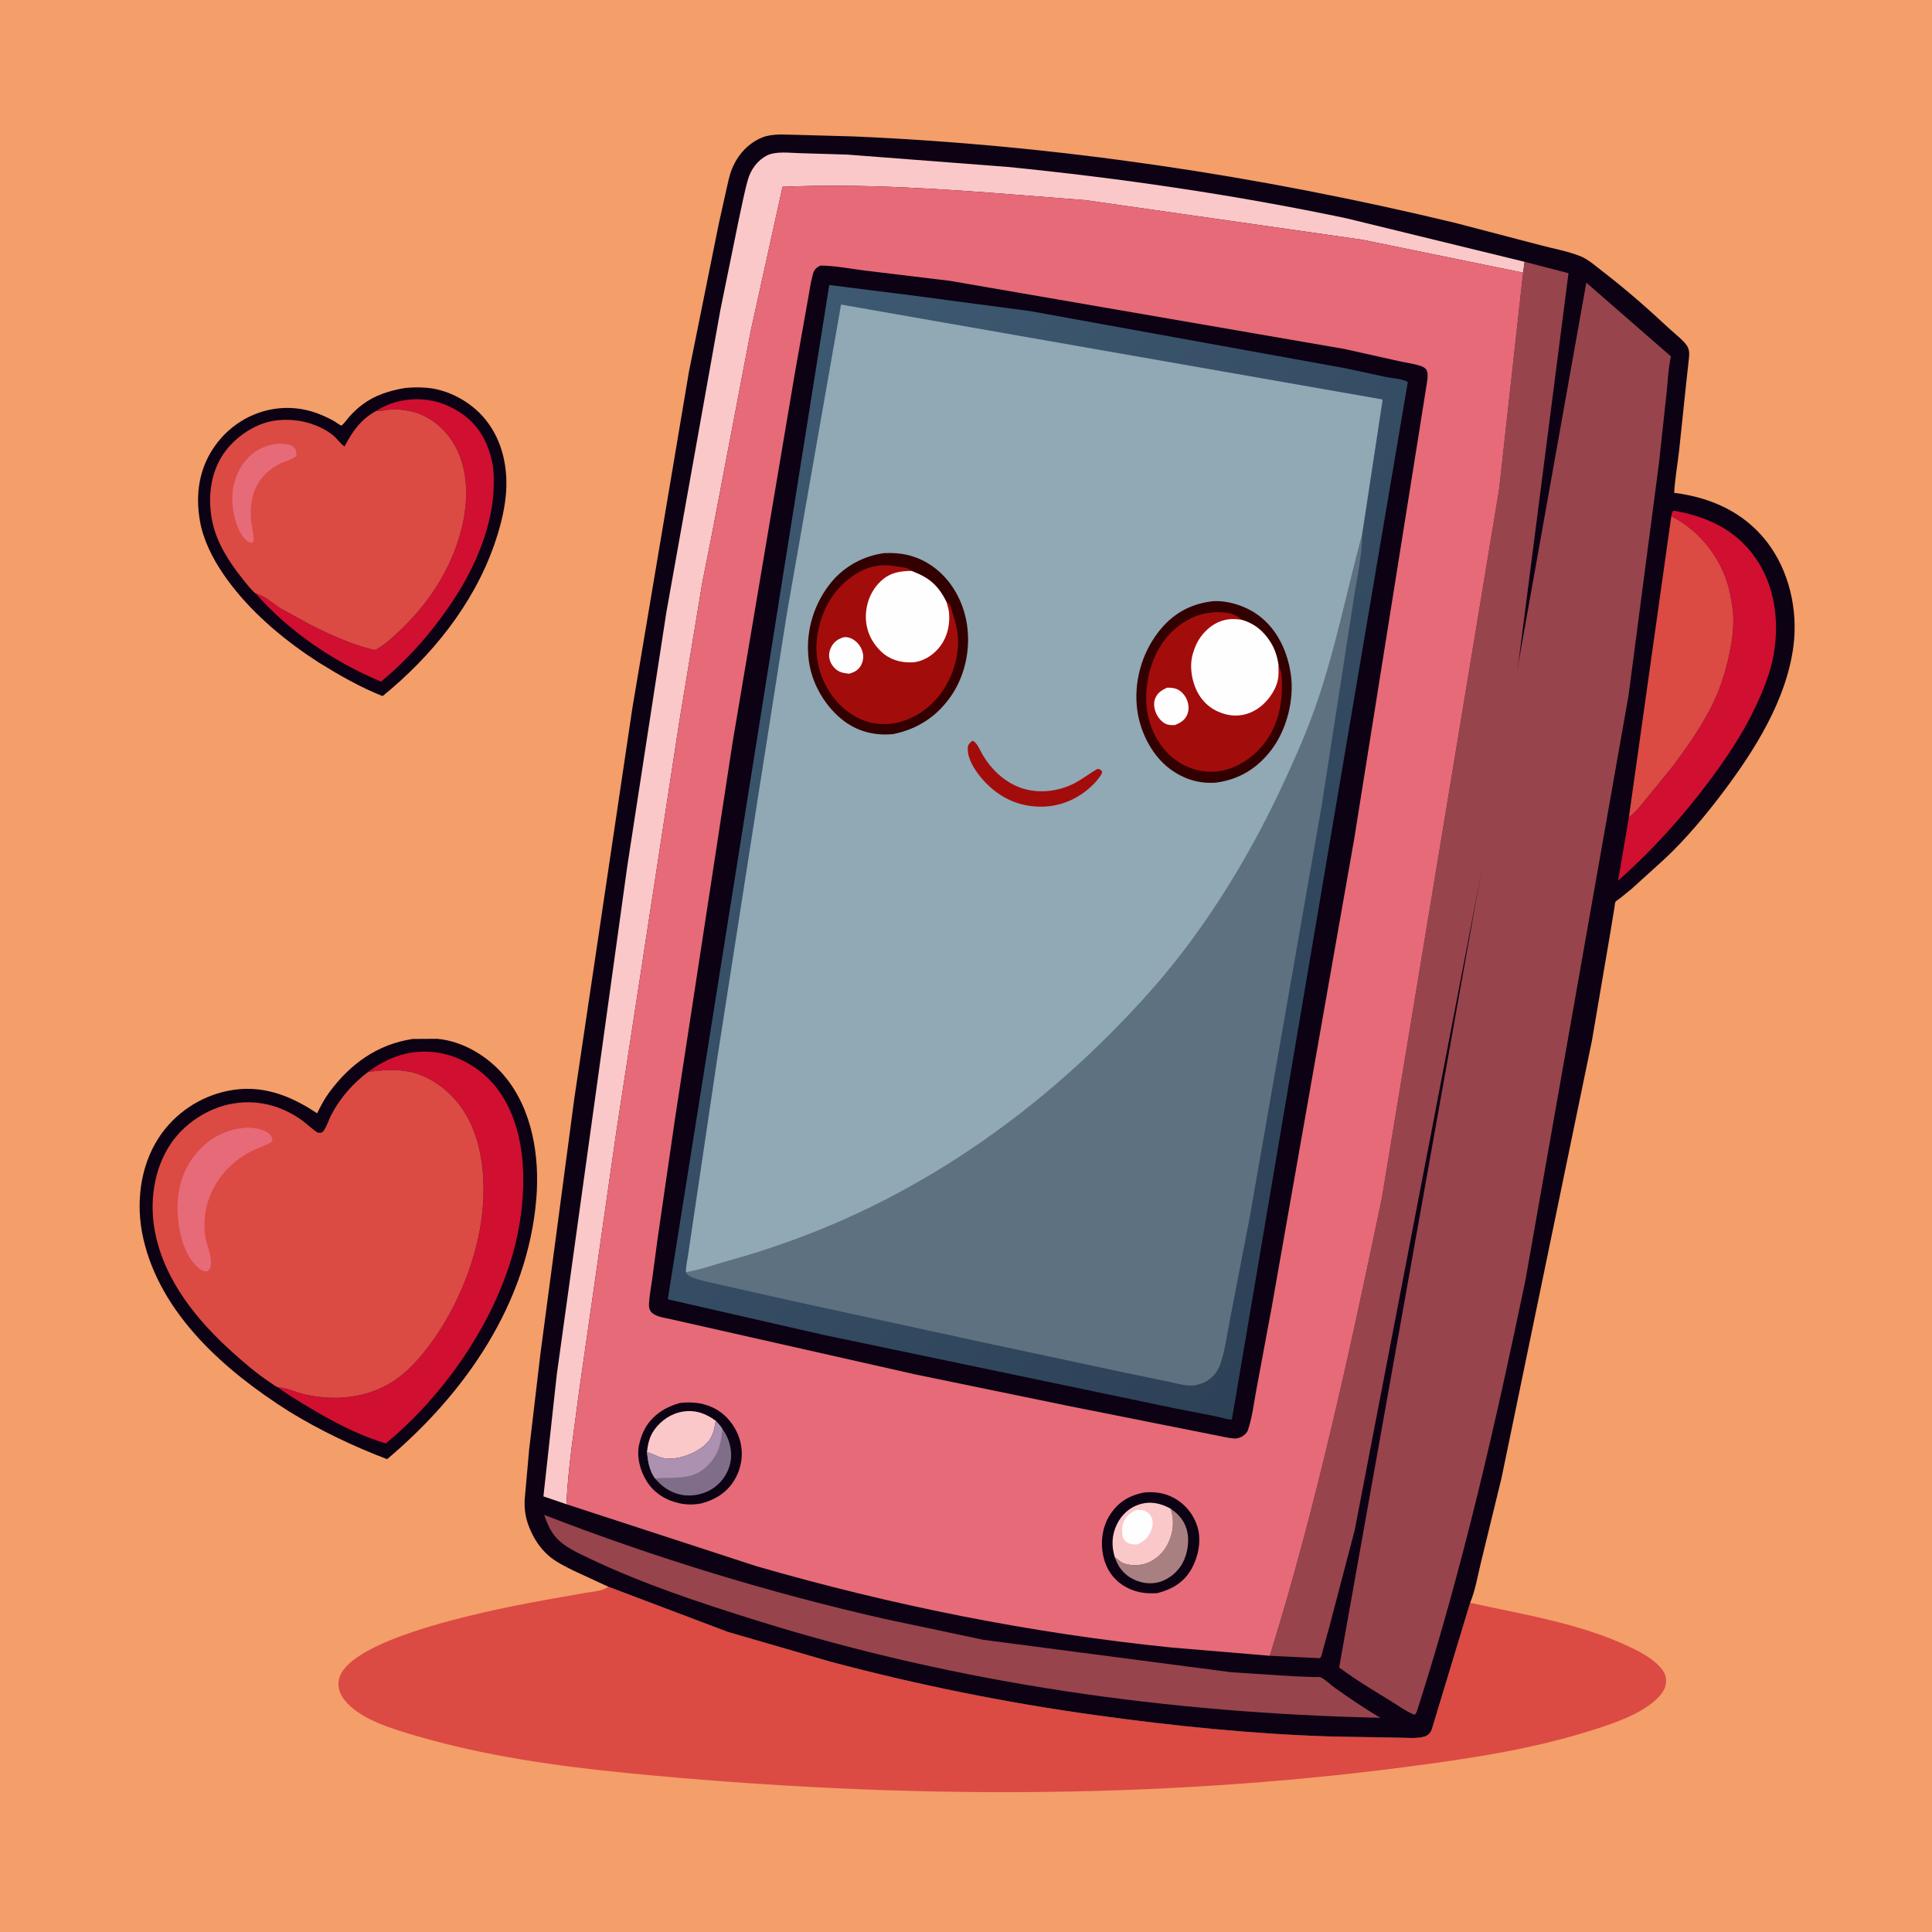
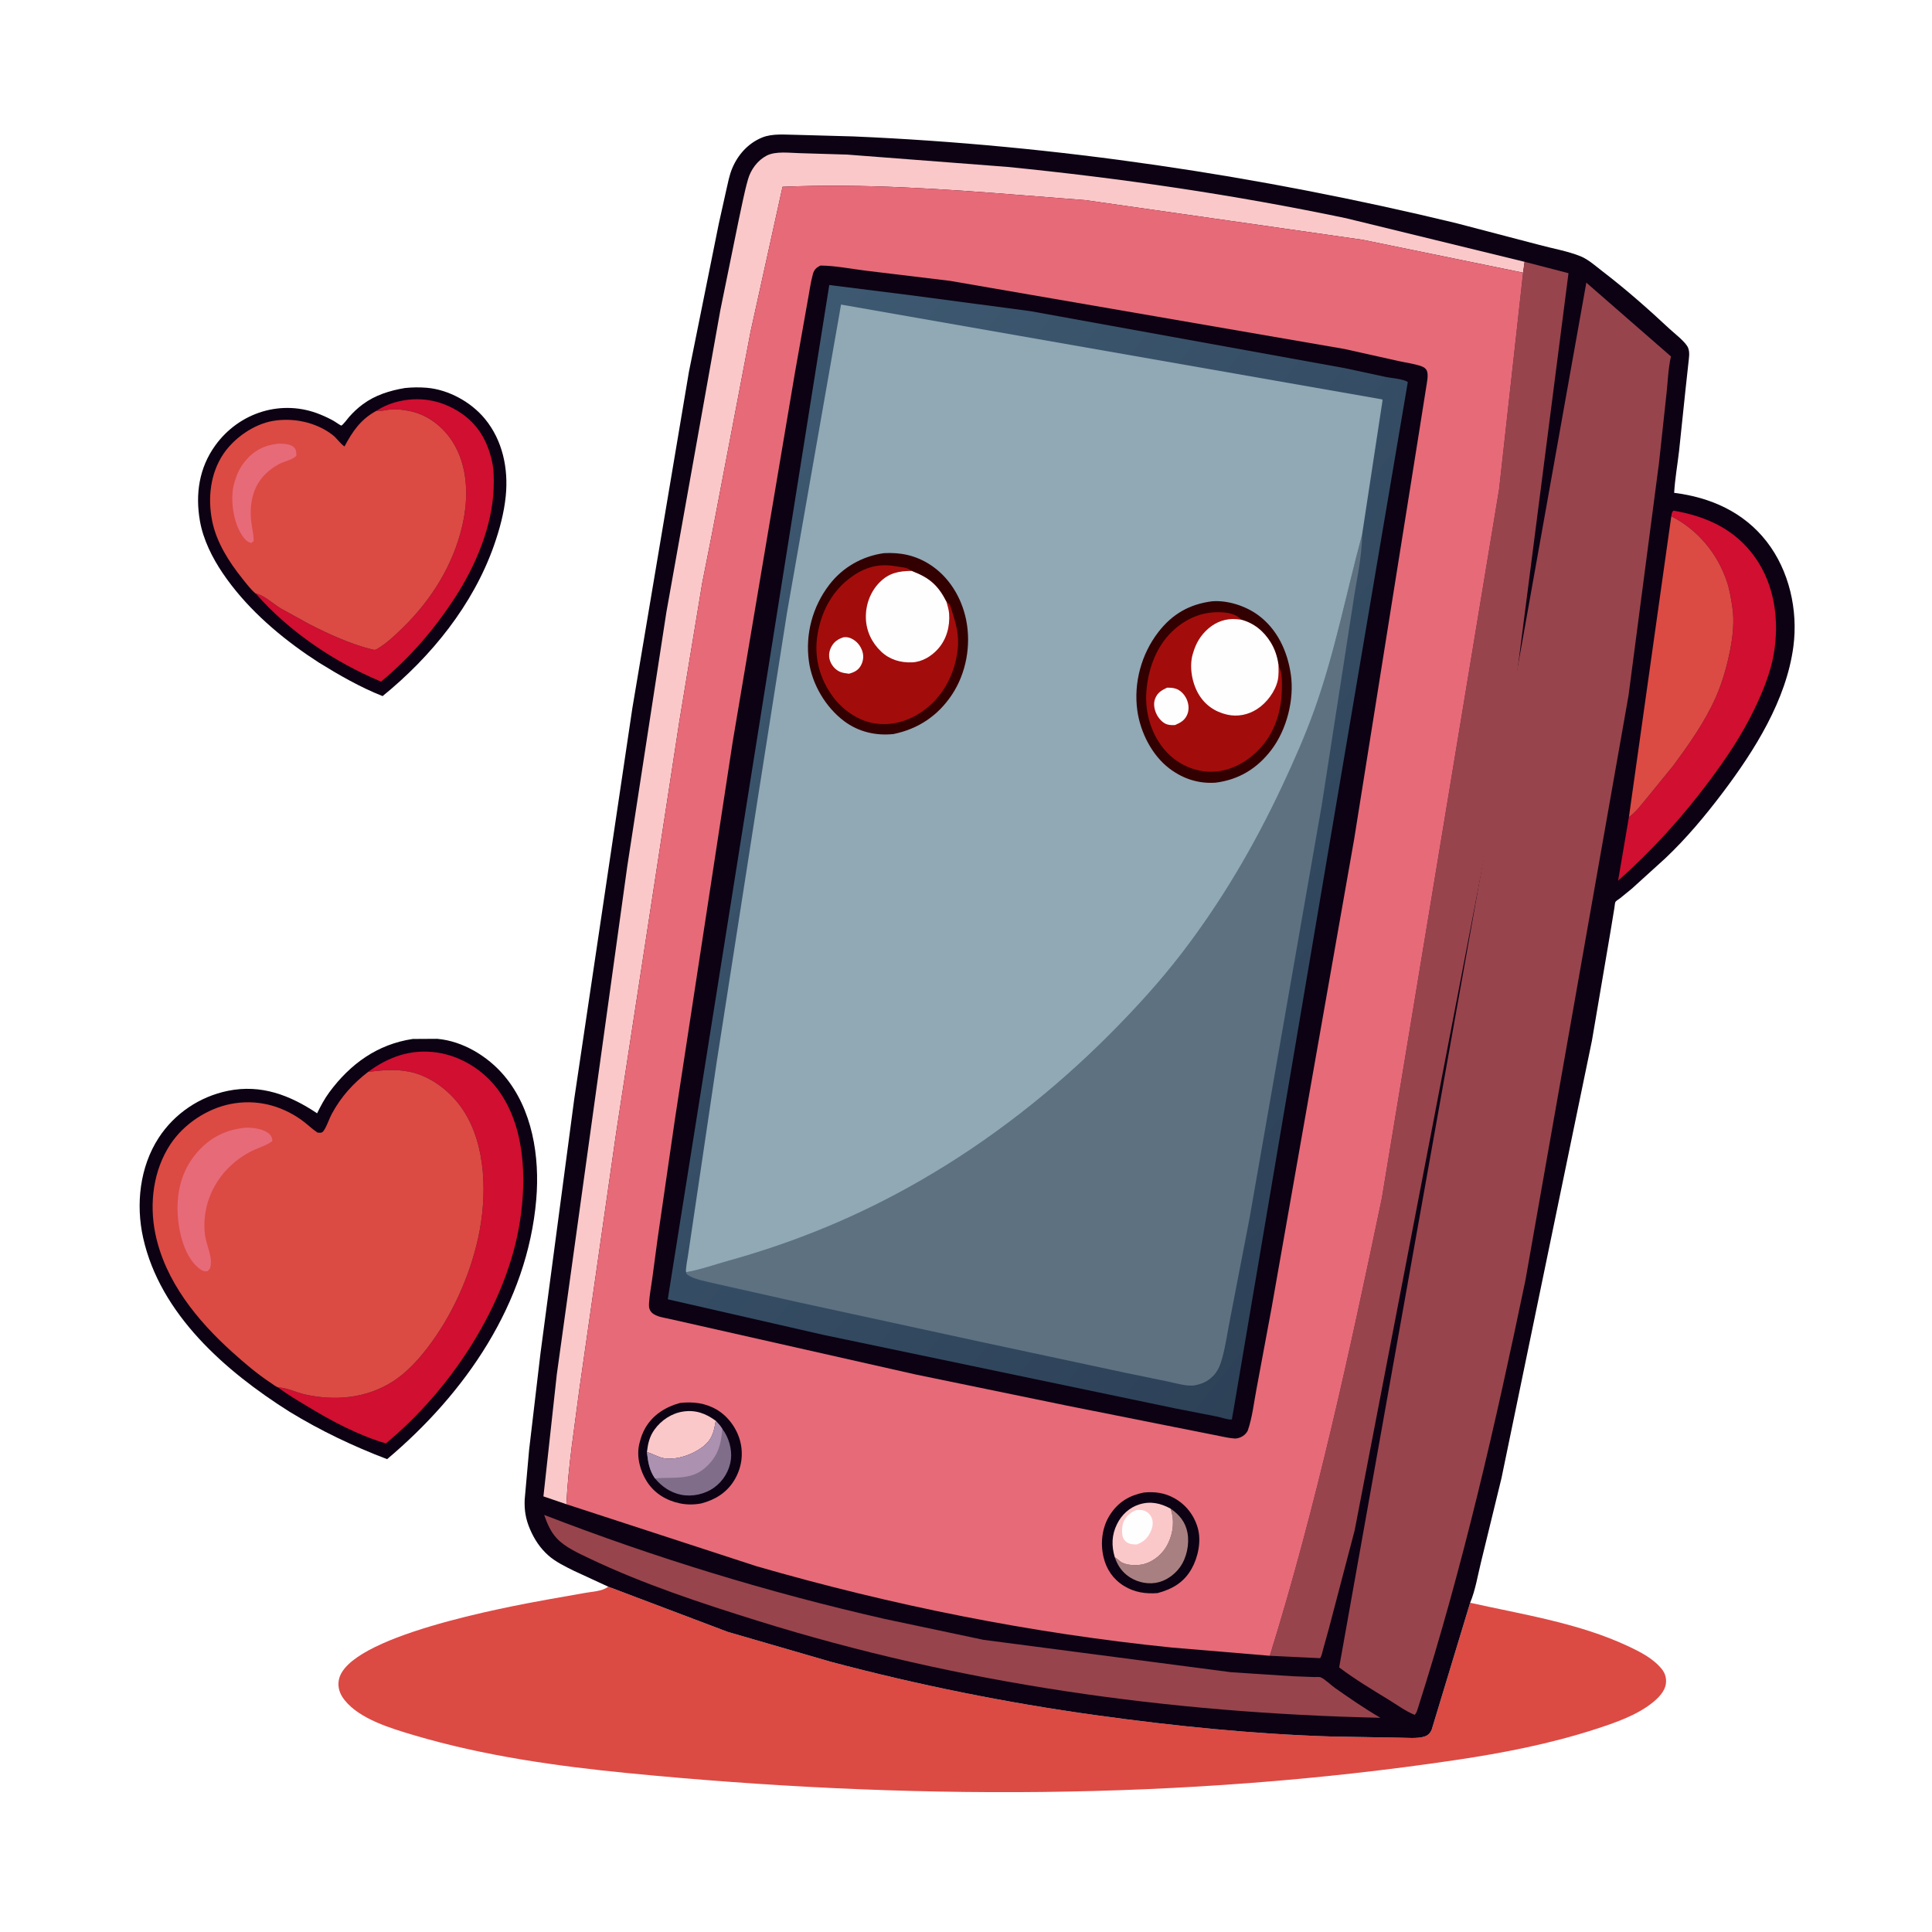
<svg xmlns="http://www.w3.org/2000/svg" version="1.1" style="display: block;" viewBox="0 0 2048 2048" width="1024" height="1024">
  <defs>
    <linearGradient id="Gradient1" gradientUnits="userSpaceOnUse" x1="1522.28" y1="1230.86" x2="679.83" y2="552.641">
      <stop class="stop0" offset="0" stop-opacity="1" stop-color="rgb(45,65,87)" />
      <stop class="stop1" offset="1" stop-opacity="1" stop-color="rgb(61,89,113)" />
    </linearGradient>
  </defs>
-   <path transform="translate(0,0)" fill="rgb(244,158,106)" d="M -0 -0 L 2048 0 L 2048 2048 L -0 2048 L -0 -0 z" />
  <path transform="translate(0,0)" fill="rgb(12,2,19)" d="M 429.215 411.321 C 436.89 410.53 444.492 410.41 452.191 411.038 C 475.398 412.931 499.227 426.078 513.969 443.926 C 532.867 466.805 539.025 496.809 536.123 525.814 C 534.334 543.694 529.616 561.152 523.686 578.062 C 501.567 641.143 457.094 696.079 405.572 737.898 C 381.765 728.48 359.279 715.533 337.574 702.083 L 325.317 693.912 C 291.351 670.434 259.556 642.12 236.25 607.828 C 225.097 591.419 215.346 571.925 211.916 552.198 C 206.972 523.77 211.018 496.03 228.149 472.251 C 253.566 436.969 298.925 422.672 339.575 439.4 C 344.787 441.545 349.885 443.888 354.722 446.791 C 355.491 447.252 361.289 451.179 361.708 451.134 C 363.234 450.971 368.536 443.722 370.06 441.996 C 374.445 437.032 379.307 432.442 384.644 428.507 C 397.919 418.722 413.171 414.022 429.215 411.321 z" />
  <path transform="translate(0,0)" fill="rgb(208,15,49)" d="M 398.994 435.487 C 407.075 430.194 415.925 426.79 425.375 424.881 C 447.883 420.334 469.611 425.078 488.578 437.811 C 507.019 450.192 516.783 467.743 521.548 488.957 C 523.612 498.146 523.622 508.216 523.288 517.614 C 521.857 557.824 504.256 599.651 482.569 633.056 C 460.559 666.959 435.072 696.728 403.926 722.54 C 354.551 701.998 306.414 669.594 271.136 629.221 C 279.223 630.391 290.26 640.561 297.435 644.848 L 327.937 661.67 C 348.808 672.314 371.509 682.764 394.322 688.394 C 398.113 689.33 398.118 688.903 401.465 686.851 C 410.482 681.322 418.94 673.253 426.508 665.909 C 457.184 636.14 480.418 598.992 490.085 557.084 C 496.859 527.718 496.351 494.288 479.632 468.073 C 469.778 452.621 453.842 440.021 435.699 436.054 L 434 435.697 C 427.406 434.252 420.763 433.609 414 434.087 C 409.634 434.396 405.419 435.713 401.022 435.582 L 398.994 435.487 z" />
  <path transform="translate(0,0)" fill="rgb(220,74,68)" d="M 398.994 435.487 L 401.022 435.582 C 405.419 435.713 409.634 434.396 414 434.087 C 420.763 433.609 427.406 434.252 434 435.697 L 435.699 436.054 C 453.842 440.021 469.778 452.621 479.632 468.073 C 496.351 494.288 496.859 527.718 490.085 557.084 C 480.418 598.992 457.184 636.14 426.508 665.909 C 418.94 673.253 410.482 681.322 401.465 686.851 C 398.118 688.903 398.113 689.33 394.322 688.394 C 371.509 682.764 348.808 672.314 327.937 661.67 L 297.435 644.848 C 290.26 640.561 279.223 630.391 271.136 629.221 L 270.666 628.924 C 265.679 624.667 261.084 618.57 256.983 613.452 C 242.731 595.661 229.371 574.809 224.882 552.11 C 220.11 527.976 222.89 501.822 236.861 481.128 C 248.182 464.36 268.778 449.87 288.807 446.292 C 310.495 442.419 334.857 447.418 352.482 460.99 C 357.148 464.583 360.364 469.949 365.167 473.28 C 373.902 456.926 382.373 444.536 398.994 435.487 z" />
  <path transform="translate(0,0)" fill="rgb(231,106,120)" d="M 294.536 470.358 C 299.672 470.219 307.585 470.344 311.5 474.093 C 314.303 476.777 313.967 479.442 314.178 483 C 310.661 487.303 300.781 489.177 295.5 492.067 C 290.301 494.913 285.071 498.725 280.896 502.975 C 267.574 516.534 264.282 534.795 266.348 553.156 C 267.08 559.667 268.837 566.099 268.882 572.666 L 268.875 573.5 L 266.562 575.5 L 265.281 575.305 C 260.733 574.077 257.058 568.479 254.855 564.615 C 246.754 550.407 243.833 527.192 248.437 511.598 L 248.935 510 C 251.103 502.583 254.287 495.9 259.093 489.815 C 268.429 477.993 279.669 472.065 294.536 470.358 z" />
  <path transform="translate(0,0)" fill="rgb(12,2,19)" d="M 437.49 1101.34 L 463.5 1101.19 C 490.644 1103.58 516.971 1119.63 534.31 1140.09 C 564.462 1175.66 572.298 1226.25 568.458 1271.41 C 559.057 1381.98 493.202 1476.99 410.353 1546.77 C 374.27 1533.03 339.373 1516.4 306.45 1496.21 C 239.09 1453.62 169.883 1393.34 151.751 1312.22 C 143.81 1276.69 148.152 1236.96 168.251 1206.07 C 184.985 1180.36 211.603 1162.47 241.521 1156.34 C 276.675 1149.14 307.381 1160.88 336.14 1180.16 C 339.944 1172.41 343.986 1164.76 349.13 1157.8 C 371.441 1127.62 400.142 1106.97 437.49 1101.34 z" />
  <path transform="translate(0,0)" fill="rgb(208,15,49)" d="M 390.296 1136.2 C 411.997 1120.11 435.922 1111.73 463.196 1115.71 C 488.589 1119.41 512.511 1134.37 527.72 1154.88 C 556.542 1193.75 558.317 1248.51 551.193 1294.56 C 537.507 1383.05 477.719 1473.49 409.02 1530.06 C 379.813 1521.52 351.054 1506.18 325.13 1490.38 C 315.04 1484.23 304.196 1478.02 294.869 1470.76 C 303.854 1470.88 313.766 1476 322.738 1478.05 C 354.787 1485.35 388.425 1482.42 416.485 1464.4 C 430.862 1455.17 442.847 1442.12 453.194 1428.66 C 478.975 1395.12 497.863 1353.32 506.92 1312 C 516.318 1269.12 515.951 1214.44 490.816 1176.5 C 478.288 1157.59 457.079 1140.8 434.473 1136.18 C 418.447 1132.9 406.195 1134.41 390.296 1136.2 z" />
  <path transform="translate(0,0)" fill="rgb(220,74,68)" d="M 390.296 1136.2 C 406.195 1134.41 418.447 1132.9 434.473 1136.18 C 457.079 1140.8 478.288 1157.59 490.816 1176.5 C 515.951 1214.44 516.318 1269.12 506.92 1312 C 497.863 1353.32 478.975 1395.12 453.194 1428.66 C 442.847 1442.12 430.862 1455.17 416.485 1464.4 C 388.425 1482.42 354.787 1485.35 322.738 1478.05 C 313.766 1476 303.854 1470.88 294.869 1470.76 C 292.483 1470 289.133 1467.3 287 1465.9 C 272.435 1456.3 258.988 1444.79 246.047 1433.13 C 208.853 1399.62 174.93 1357.91 164.649 1307.68 C 158.107 1275.71 162.468 1240.36 180.736 1212.84 C 194.863 1191.56 219.365 1175.2 244.485 1170.27 C 271.039 1165.06 296.785 1171.27 318.903 1186.71 C 325.062 1191.01 330.281 1196.38 336.5 1200.56 C 339.674 1200.82 341.205 1201.37 343.201 1198.5 C 346.68 1193.51 348.763 1186.2 351.725 1180.72 C 361.457 1162.71 374.104 1148.6 390.296 1136.2 z" />
  <path transform="translate(0,0)" fill="rgb(231,106,120)" d="M 259.868 1195.39 C 268.001 1195.13 279.603 1196.54 285.729 1202.24 C 287.844 1204.2 288.65 1206.66 288.71 1209.5 C 283.585 1213.79 275.447 1216.14 269.378 1218.95 C 234.692 1235.03 212.689 1270.42 217.293 1308.93 C 218.629 1320.11 226.489 1333.93 222.5 1344.75 L 220.126 1347.5 C 216.531 1348.03 214.917 1347.36 211.984 1345.24 C 198.11 1335.2 191.556 1313.89 189.379 1297.63 C 185.887 1271.56 189.782 1245.46 206.564 1224.49 C 220.633 1206.91 237.697 1197.82 259.868 1195.39 z" />
  <path transform="translate(0,0)" fill="rgb(220,74,68)" d="M 644.729 1681.92 L 771.459 1729.87 L 880.32 1761.46 C 972.756 1786.05 1066.28 1804.91 1161 1818.07 C 1243.82 1829.58 1327.72 1838.16 1411.33 1840.77 L 1482.51 1842 C 1490.75 1841.99 1502.87 1843.36 1510.5 1840.64 C 1513.89 1839.42 1516.24 1836.9 1517.62 1833.64 L 1558.4 1698.98 C 1614.22 1711.44 1673.47 1720.48 1725.6 1744.91 C 1738.39 1750.91 1752.27 1757.86 1761.39 1769.05 C 1765.17 1773.69 1766.65 1778.86 1765.91 1784.82 C 1764.92 1792.79 1758.03 1799.76 1752.07 1804.6 C 1735.24 1818.29 1711.74 1826.33 1691.36 1832.93 C 1642.91 1848.62 1593.22 1858.27 1542.92 1865.74 C 1252.45 1908.89 957.823 1908.12 665.969 1879.62 C 590.339 1872.23 512.196 1861.17 439.232 1839.5 C 415.199 1832.36 381.349 1822.52 365.22 1802.09 C 360.431 1796.02 357.839 1789.31 359.054 1781.5 C 366.336 1734.68 538.146 1703.25 580.001 1695.65 L 620.69 1688.46 C 627.938 1687.18 637.843 1686.79 643.901 1682.54 L 644.729 1681.92 z" />
  <path transform="translate(0,0)" fill="rgb(12,2,19)" d="M 644.729 1681.92 L 608.094 1665 C 599.108 1660.51 589.018 1655.65 581.427 1648.97 C 572.614 1641.21 566.359 1631.66 561.778 1620.91 C 557.284 1610.37 555.729 1601.1 556.178 1589.69 L 560.907 1536.67 L 572.892 1434.85 L 608.707 1165.06 L 670.276 750.97 L 730.276 394.205 L 761.928 237.224 L 769.825 201.761 C 771.596 194.043 773.038 186.031 776.074 178.683 C 782.122 164.046 793.101 151.806 807.865 145.784 C 819.004 141.24 832.49 142.854 844.394 142.943 L 904.5 144.608 C 1119.41 153.809 1334.26 186.037 1543.24 236.453 L 1632.02 259.686 C 1646.11 263.48 1662.04 266.219 1675.5 271.674 C 1683.69 274.992 1691.65 282.207 1698.69 287.604 C 1723.69 306.776 1746.94 327.287 1769.95 348.772 C 1774.95 353.432 1787.01 362.58 1789.47 368.726 C 1791.46 373.723 1790.35 379.283 1789.82 384.471 L 1786.63 413.819 L 1779.89 478.053 C 1778.17 492.714 1775.53 507.708 1774.68 522.426 C 1813.18 527.241 1848.3 542.733 1872.63 573.944 C 1896.7 604.833 1906.11 646.765 1901.08 685.233 C 1893.63 742.083 1859.86 795.61 1826 840.434 C 1807.5 864.924 1787.56 888.792 1765.22 909.897 L 1729.7 942.121 L 1717.5 952.059 C 1716.29 953.013 1713.26 954.836 1712.45 956.003 C 1711.87 956.842 1711.55 961.058 1711.36 962.189 L 1707.22 987.359 L 1687.52 1103.12 L 1591.64 1566.87 L 1569.97 1655.78 C 1566.59 1669.41 1563.9 1686.06 1558.4 1698.98 L 1517.62 1833.64 C 1516.24 1836.9 1513.89 1839.42 1510.5 1840.64 C 1502.87 1843.36 1490.75 1841.99 1482.51 1842 L 1411.33 1840.77 C 1327.72 1838.16 1243.82 1829.58 1161 1818.07 C 1066.28 1804.91 972.756 1786.05 880.32 1761.46 L 771.459 1729.87 L 644.729 1681.92 z" />
  <path transform="translate(0,0)" fill="rgb(208,15,49)" d="M 1771.63 547.268 C 1772.15 544.67 1771.91 543.068 1774 541.301 C 1809.1 547.375 1839.46 561.092 1860.55 590.969 C 1881.39 620.486 1886.29 658.129 1880.29 693.164 C 1876.86 713.198 1868.48 733.6 1859.67 751.844 C 1846.4 779.314 1830.16 803.464 1811.98 827.855 C 1783.32 866.312 1751.1 901.768 1715.23 933.618 L 1726.71 866.126 C 1733.99 861.225 1739.91 852.844 1745.56 846.197 L 1773.26 812.202 C 1790.38 789.077 1807.39 765.131 1819.01 738.682 C 1826.05 722.661 1830.9 705.143 1834.23 688 C 1836.96 673.945 1838.58 657.768 1836.36 643.522 C 1834.95 634.464 1833.6 625.755 1830.73 617.002 C 1820.93 587.042 1799.75 561.544 1771.63 547.268 z" />
  <path transform="translate(0,0)" fill="rgb(220,74,68)" d="M 1771.63 547.268 C 1799.75 561.544 1820.93 587.042 1830.73 617.002 C 1833.6 625.755 1834.95 634.464 1836.36 643.522 C 1838.58 657.768 1836.96 673.945 1834.23 688 C 1830.9 705.143 1826.05 722.661 1819.01 738.682 C 1807.39 765.131 1790.38 789.077 1773.26 812.202 L 1745.56 846.197 C 1739.91 852.844 1733.99 861.225 1726.71 866.126 L 1771.63 547.268 z" />
  <path transform="translate(0,0)" fill="rgb(152,68,77)" d="M 576.825 1605.86 C 694.383 1651.37 815.061 1688.24 938 1716.19 L 1042.49 1738.28 L 1305.23 1772.65 L 1370.43 1776.88 L 1392.9 1777.74 C 1394.38 1777.79 1398.79 1777.44 1400 1778 C 1404.71 1780.16 1410.78 1786.23 1415.23 1789.36 C 1430.86 1800.34 1446.78 1811.31 1463.3 1820.93 C 1239.03 1815.93 1017.55 1785.04 803 1718.07 C 742.806 1699.28 682.038 1679.28 625 1652.09 C 613.493 1646.61 598.429 1639.91 589.766 1630.21 C 583.283 1622.95 580.034 1614.88 576.825 1605.86 z" />
  <path transform="translate(0,0)" fill="rgb(251,200,201)" d="M 600.418 1594.55 L 576.054 1586.23 L 590.236 1456.92 L 664.885 918.604 L 706.376 649.029 L 763.632 328.562 L 782.901 234 C 786.131 219.39 788.837 204.309 792.973 189.938 C 795.938 179.634 803.125 169.925 812.718 164.954 C 822.301 159.987 837.262 162.145 847.786 162.359 L 898.097 163.874 L 1067.5 176.883 C 1188.34 188.892 1308.1 206.455 1426.98 231.348 L 1616.13 277.533 L 1614.55 289.047 L 1444.4 254.165 L 1150.61 212.157 L 1085.08 207.039 C 1000.11 200.255 914.826 194.371 829.538 198.009 L 795.725 351.223 L 754.739 565.732 L 744.382 618.032 L 720.002 765.5 L 653.253 1200.13 L 614.244 1472.04 C 609.084 1512.43 602.284 1553.88 600.418 1594.55 z" />
  <path transform="translate(0,0)" fill="rgb(152,68,77)" d="M 1616.13 277.533 L 1662.67 289.59 L 1602.71 756.08 L 1435.99 1622.25 L 1408.83 1725.73 L 1402.6 1748.2 C 1401.75 1751.22 1401.13 1755.18 1399.37 1757.74 L 1346.05 1755.19 C 1395.48 1596.27 1430.66 1433.32 1464.74 1270.52 L 1589.14 518.415 L 1614.55 289.047 L 1616.13 277.533 z" />
  <path transform="translate(0,0)" fill="rgb(152,68,77)" d="M 1681.57 299.63 L 1771.29 377.833 C 1768.46 390.024 1768 403.515 1766.68 416 L 1758.64 490.474 L 1726.29 737.344 L 1617.03 1357 C 1585.32 1509.52 1550.55 1662.1 1503.09 1810.57 C 1502.22 1813.21 1501.68 1815.92 1499.5 1817.79 C 1490.15 1814.02 1481.3 1807.49 1472.69 1802.19 C 1454.55 1791.02 1436.6 1780.42 1419.57 1767.51 L 1681.57 299.63 z" />
  <path transform="translate(0,0)" fill="rgb(231,106,120)" d="M 600.418 1594.55 C 602.284 1553.88 609.084 1512.43 614.244 1472.04 L 653.253 1200.13 L 720.002 765.5 L 744.382 618.032 L 754.739 565.732 L 795.725 351.223 L 829.538 198.009 C 914.826 194.371 1000.11 200.255 1085.08 207.039 L 1150.61 212.157 L 1444.4 254.165 L 1614.55 289.047 L 1589.14 518.415 L 1464.74 1270.52 C 1430.66 1433.32 1395.48 1596.27 1346.05 1755.19 L 1242.19 1746.47 C 1093.07 1731.32 945.505 1701.78 801.538 1660.15 L 600.418 1594.55 z" />
  <path transform="translate(0,0)" fill="rgb(12,2,19)" d="M 1212.37 1582.16 C 1223.8 1581.03 1234.28 1582.34 1244.5 1587.94 C 1256.91 1594.73 1265.68 1605.94 1269.61 1619.46 C 1273.65 1633.34 1270.13 1650.6 1263.13 1663 C 1254.94 1677.49 1242.7 1684.55 1227.04 1688.75 C 1214.26 1689.69 1202.55 1687.97 1191.44 1681.15 C 1180.06 1674.15 1172.78 1663.5 1169.75 1650.5 C 1166.22 1635.33 1168.26 1618.48 1176.9 1605.33 C 1185.57 1592.12 1197.17 1585.25 1212.37 1582.16 z" />
  <path transform="translate(0,0)" fill="rgb(169,128,129)" d="M 1240.87 1599.22 C 1250.09 1605.56 1256.59 1613.27 1258.74 1624.62 C 1261.05 1636.8 1257.94 1651.54 1250.66 1661.5 C 1244.62 1669.76 1235.19 1676.29 1225 1677.91 C 1214.26 1679.6 1202.71 1676.37 1194.31 1669.55 C 1188.01 1664.44 1184.35 1658.29 1181.71 1650.7 L 1184.48 1652.66 C 1185.98 1653.89 1187.67 1655.54 1189.39 1656.41 C 1195.91 1659.68 1206.8 1659.77 1213.5 1657.72 C 1224.14 1654.46 1233.13 1646.43 1238.01 1636.5 C 1243.81 1624.68 1245.19 1611.66 1240.87 1599.22 z" />
  <path transform="translate(0,0)" fill="rgb(251,200,201)" d="M 1181.71 1650.7 C 1178.07 1638.49 1178.41 1627 1184.13 1615.5 C 1189.04 1605.6 1197.21 1598.01 1207.84 1594.7 C 1219.65 1591.03 1230.32 1593.44 1240.87 1599.22 C 1245.19 1611.66 1243.81 1624.68 1238.01 1636.5 C 1233.13 1646.43 1224.14 1654.46 1213.5 1657.72 C 1206.8 1659.77 1195.91 1659.68 1189.39 1656.41 C 1187.67 1655.54 1185.98 1653.89 1184.48 1652.66 L 1181.71 1650.7 z" />
  <path transform="translate(0,0)" fill="rgb(254,254,254)" d="M 1205.54 1600.5 C 1207.89 1600.6 1210.85 1600.54 1213.06 1601.42 C 1216.63 1602.84 1219.24 1605.3 1220.78 1608.83 C 1222.88 1613.66 1221.82 1619.12 1219.65 1623.74 C 1216.48 1630.52 1212.11 1634.57 1205.13 1637.14 C 1202.11 1637.17 1199.34 1637.14 1196.5 1635.99 C 1193.6 1634.82 1190.87 1631.74 1190.09 1628.74 C 1188.77 1623.65 1189.36 1615.79 1191.99 1611.24 C 1195.1 1605.87 1199.69 1602.3 1205.54 1600.5 z" />
  <path transform="translate(0,0)" fill="rgb(12,2,19)" d="M 720.861 1487.17 C 734.544 1485.7 747.5 1487.12 759.642 1494.19 C 771.788 1501.26 781.129 1514.22 784.621 1527.73 C 788.316 1542.01 785.94 1556.71 778.267 1569.28 C 770.252 1582.41 757.895 1589.95 743.276 1593.72 C 735.596 1595.14 728.212 1595.2 720.563 1593.6 C 706.299 1590.61 693.736 1582.99 685.798 1570.61 C 678.562 1559.34 674.532 1544.16 677.606 1530.88 L 677.955 1529.5 C 679.339 1523.78 681.198 1518.59 684.17 1513.5 C 692.283 1499.6 705.704 1491.35 720.861 1487.17 z" />
  <path transform="translate(0,0)" fill="rgb(251,200,201)" d="M 685.754 1539.36 C 686.81 1530.34 688.441 1522.82 693.852 1515.33 C 700.994 1505.45 712.024 1498.1 724.163 1496.3 C 737.427 1494.34 748.086 1498.27 758.744 1506.08 C 756.646 1518.79 754.714 1526.53 744.01 1534.43 C 733.505 1542.18 717.763 1547.68 704.632 1545.96 C 698.175 1545.11 692.151 1541 685.754 1539.36 z" />
  <path transform="translate(0,0)" fill="rgb(127,109,137)" d="M 758.744 1506.08 C 761.239 1508.86 763.856 1511.53 765.725 1514.79 C 772.465 1523.28 776.132 1536.29 774.822 1547 C 773.374 1558.84 766.77 1569.85 757.115 1576.83 C 747.296 1583.93 733.764 1586.94 721.871 1584.48 C 710.636 1582.15 701.499 1575.86 694.278 1567.14 C 688.249 1558.42 686.962 1549.65 685.754 1539.36 C 692.151 1541 698.175 1545.11 704.632 1545.96 C 717.763 1547.68 733.505 1542.18 744.01 1534.43 C 754.714 1526.53 756.646 1518.79 758.744 1506.08 z" />
  <path transform="translate(0,0)" fill="rgb(172,145,177)" d="M 758.744 1506.08 C 761.239 1508.86 763.856 1511.53 765.725 1514.79 C 764.306 1532.29 760.585 1544.72 746.869 1556.47 C 731.659 1569.5 712.431 1565.49 694.278 1567.14 C 688.249 1558.42 686.962 1549.65 685.754 1539.36 C 692.151 1541 698.175 1545.11 704.632 1545.96 C 717.763 1547.68 733.505 1542.18 744.01 1534.43 C 754.714 1526.53 756.646 1518.79 758.744 1506.08 z" />
  <path transform="translate(0,0)" fill="rgb(12,2,19)" d="M 869.577 281.5 C 885.291 281.56 902.489 285.074 918.219 286.988 L 1007.08 297.723 L 1425 369.904 L 1482.89 382.802 C 1490.64 384.544 1499.54 385.6 1506.91 388.299 C 1509.18 389.129 1511.5 390.606 1512.48 392.887 C 1514.55 397.669 1512.41 406.222 1511.68 411.386 L 1503.96 460.127 L 1488.41 557.604 L 1435.5 889.345 L 1348.02 1386 L 1331.94 1472.35 C 1329.16 1486.98 1327.52 1502.63 1322.61 1516.71 C 1321.2 1519.13 1319.71 1520.86 1317.32 1522.35 C 1314.79 1523.94 1311.5 1525.1 1308.5 1524.88 C 1301.58 1524.36 1294.31 1522.45 1287.47 1521.18 L 1243.11 1512.37 L 1131 1490.03 L 970.43 1456.97 L 708.752 1397.88 C 702.188 1396.39 692.815 1395.49 689.159 1389.08 C 687.84 1386.76 687.847 1384.13 687.992 1381.5 C 688.459 1373.04 690.214 1364.41 691.335 1356 L 697.046 1313.3 L 715.408 1186.71 L 776.569 787.035 L 842.47 396.19 L 856.068 319.512 C 857.895 310.04 859.089 300.076 861.632 290.784 C 863.004 285.769 865.125 283.901 869.577 281.5 z" />
  <path transform="translate(0,0)" fill="url(#Gradient1)" d="M 879.065 302.13 L 967.423 313.229 L 1092.19 329.816 L 1425.59 390.27 L 1469.17 399.635 C 1475.46 400.902 1487.27 401.632 1492.34 404.953 L 1307.92 1492.77 L 1305.79 1504.72 C 1301.48 1505.14 1294.77 1502.57 1290.33 1501.67 L 1245.41 1492.89 L 873 1415.06 L 707.874 1377.3 L 879.065 302.13 z" />
  <path transform="translate(0,0)" fill="rgb(94,113,129)" d="M 1443.85 566.866 C 1443.82 591.515 1437.46 616.863 1434.03 641.324 L 1401.03 854.015 L 1324.49 1291.8 L 1304.11 1397.32 C 1301.37 1410.93 1299.5 1424.97 1295.95 1438.36 C 1293.85 1446.25 1291.4 1453.33 1285.39 1459.17 C 1280.15 1464.25 1274.59 1466.85 1267.5 1468.27 L 1266.41 1468.5 C 1258.54 1469.97 1245.73 1466.06 1237.84 1464.43 L 1192 1455 L 1039.65 1422.43 L 845 1380.19 L 756.308 1360.25 C 748.611 1358.3 735.669 1356.2 729.271 1351.58 C 727.452 1350.27 727.732 1350.11 727.11 1348.13 L 728.12 1348.46 C 742.634 1345.93 757.139 1340.69 771.348 1336.74 C 843.603 1316.62 909.95 1289.31 975 1251.92 C 1048.82 1209.49 1116.6 1156.46 1176.63 1096.18 C 1203.41 1069.28 1229.06 1041.27 1252.23 1011.15 C 1294.47 956.218 1329.39 896.742 1358.81 834.106 C 1371.42 807.257 1383.38 780.288 1393.39 752.344 C 1415.02 691.949 1427.12 628.651 1443.85 566.866 z" />
  <path transform="translate(0,0)" fill="rgb(145,168,181)" d="M 727.11 1348.13 C 727.129 1341.74 728.833 1334.77 729.686 1328.4 L 737.931 1272.86 L 759.896 1124.68 L 803.431 845.393 L 834.252 649.5 L 891.542 322.853 L 1465.23 423.384 L 1465.54 424.505 L 1443.85 566.866 C 1427.12 628.651 1415.02 691.949 1393.39 752.344 C 1383.38 780.288 1371.42 807.257 1358.81 834.106 C 1329.39 896.742 1294.47 956.218 1252.23 1011.15 C 1229.06 1041.27 1203.41 1069.28 1176.63 1096.18 C 1116.6 1156.46 1048.82 1209.49 975 1251.92 C 909.95 1289.31 843.603 1316.62 771.348 1336.74 C 757.139 1340.69 742.634 1345.93 728.12 1348.46 L 727.11 1348.13 z" />
-   <path transform="translate(0,0)" fill="rgb(162,13,12)" d="M 1030.34 785.5 C 1031.52 785.475 1031.44 785.297 1032.45 785.99 C 1036.31 788.645 1039.07 795.72 1041.45 799.785 C 1051.19 816.413 1066.42 830.602 1085.15 836.108 C 1103.84 841.6 1124.81 838.405 1141.62 828.838 C 1149.14 824.556 1155.9 819.169 1163.5 814.995 C 1166.52 815.534 1166.42 815.615 1168.38 818 C 1167.89 821.82 1163.87 825.794 1161.53 828.812 L 1160.74 829.67 C 1146.36 844.964 1126.68 854.64 1105.5 855.083 C 1082.48 855.564 1062.97 847.493 1046.52 831.418 C 1037.17 822.281 1025.57 806.898 1025.84 793.425 C 1025.93 789.272 1027.48 788.089 1030.34 785.5 z" />
  <path transform="translate(0,0)" fill="rgb(50,0,0)" d="M 1284.99 637.387 C 1301.29 636.137 1320.1 642.224 1333.25 651.738 C 1353.91 666.69 1364.84 690.381 1368.36 715.162 C 1372.15 741.742 1363.92 773.717 1347.57 795.08 C 1332.54 814.723 1313.32 826.453 1288.73 829.643 C 1270.75 830.937 1254.39 825.714 1240 814.94 C 1221.13 800.813 1208.77 776.223 1205.59 753.11 C 1201.56 723.839 1209.93 693.193 1228 669.874 C 1242.73 650.853 1261.12 640.36 1284.99 637.387 z" />
  <path transform="translate(0,0)" fill="rgb(162,13,12)" d="M 1355.21 704.382 L 1356.38 707.916 C 1359.43 714.659 1358.97 724.644 1358.79 732 C 1358.18 756.652 1349.81 780.369 1331.56 797.501 C 1318.01 810.223 1299.89 818.981 1281 818.029 C 1263.64 817.154 1247.11 809.029 1235.58 796.046 C 1220.52 779.084 1213.61 755.924 1215.19 733.445 C 1216.93 708.465 1226.44 682.796 1245.97 666.262 C 1261.21 653.361 1278.65 647.276 1298.68 649.363 C 1304.86 650.007 1311.85 652.095 1315.7 656.889 C 1329.18 660.43 1339.77 669.124 1347.01 681 C 1351.44 688.244 1353.87 695.744 1355.15 704.09 L 1355.21 704.382 z" />
  <path transform="translate(0,0)" fill="rgb(254,254,254)" d="M 1237.09 728.982 C 1240.13 728.921 1243.06 729.057 1246 729.916 C 1251.02 731.382 1255.11 735.659 1257.44 740.23 C 1260.02 745.286 1260.81 751.641 1258.71 756.982 C 1256.18 763.437 1251.78 765.88 1245.72 768.549 C 1243.09 768.774 1240.05 768.693 1237.5 767.98 C 1232.52 766.588 1228.15 761.487 1225.98 757.007 C 1223.61 752.131 1222.45 745.918 1224.43 740.749 C 1226.91 734.248 1231.11 731.882 1237.09 728.982 z" />
  <path transform="translate(0,0)" fill="rgb(254,254,254)" d="M 1355.21 704.382 C 1355.36 709.655 1355.61 715.742 1354.52 720.898 C 1351.99 732.862 1342.76 745.126 1332.5 751.703 C 1323 757.793 1311.78 760.054 1300.75 757.523 C 1287.71 754.534 1277.17 747.162 1270.41 735.56 C 1263.59 723.88 1260.52 706.857 1264.28 693.668 L 1264.79 692 C 1267.83 681.601 1272.8 673.28 1281.07 666.157 C 1289.34 659.036 1299.68 655.403 1310.59 656.347 L 1315.7 656.889 C 1329.18 660.43 1339.77 669.124 1347.01 681 C 1351.44 688.244 1353.87 695.744 1355.15 704.09 L 1355.21 704.382 z" />
  <path transform="translate(0,0)" fill="rgb(50,0,0)" d="M 937.012 586.365 C 954.761 585.393 970.379 588.681 985.522 598.304 C 1005.89 611.244 1019.24 633.296 1024.08 656.755 C 1029.61 683.646 1024.31 713.563 1009.03 736.5 C 994.173 758.803 973.34 772.66 947.215 778.099 C 928.526 780.12 910.067 775.841 894.931 764.521 C 875.171 749.742 860.736 725.301 857.437 700.801 C 853.562 672.015 861.337 643.2 878.889 620.097 C 893.069 601.432 913.921 589.577 937.012 586.365 z" />
  <path transform="translate(0,0)" fill="rgb(162,13,12)" d="M 1003.28 637.869 C 1005.75 639.502 1006.77 640.295 1007.67 643.133 C 1012.93 659.7 1017.17 671.74 1015.06 689.575 C 1012.25 713.305 1000.68 736.457 981.665 751.249 C 966.124 763.336 947.337 769.822 927.63 766.897 C 909.751 764.244 892.982 752.444 882.5 737.969 C 868.426 718.532 862.635 695.798 866.7 671.975 C 870.867 647.554 882.712 625.436 903.261 611.065 C 917.779 600.911 932.163 597.1 949.688 600.313 C 955.806 601.434 961.233 601.041 966.321 605.186 L 967.322 605.587 C 985.396 612.63 994.416 620.488 1003.28 637.869 z" />
  <path transform="translate(0,0)" fill="rgb(254,254,254)" d="M 894.351 675.5 C 897.341 675.139 900.055 675.639 902.748 676.973 C 908.379 679.762 912.389 684.715 914.228 690.718 C 915.726 695.605 915.092 700.796 912.669 705.288 C 909.804 710.601 905.533 712.633 899.945 714.177 C 896.706 713.718 893.149 713.391 890.143 712.019 C 885.095 709.715 881.102 704.81 879.565 699.517 C 878.182 694.757 879.002 689.81 881.335 685.5 C 884.268 680.079 888.591 677.252 894.351 675.5 z" />
  <path transform="translate(0,0)" fill="rgb(254,254,254)" d="M 966.321 605.186 L 967.322 605.587 C 985.396 612.63 994.416 620.488 1003.28 637.869 C 1004.38 641.861 1005.76 646.134 1006.08 650.265 C 1007.12 663.942 1003.45 677.723 994.187 688.029 C 987.289 695.704 977.48 701.64 967 702.123 C 954.814 702.685 943.12 699.28 934.131 690.768 C 924.121 681.289 918.174 668.882 917.858 654.989 C 917.539 640.983 922.65 627.08 932.644 617.102 C 942.594 607.169 952.957 605.348 966.321 605.186 z" />
</svg>